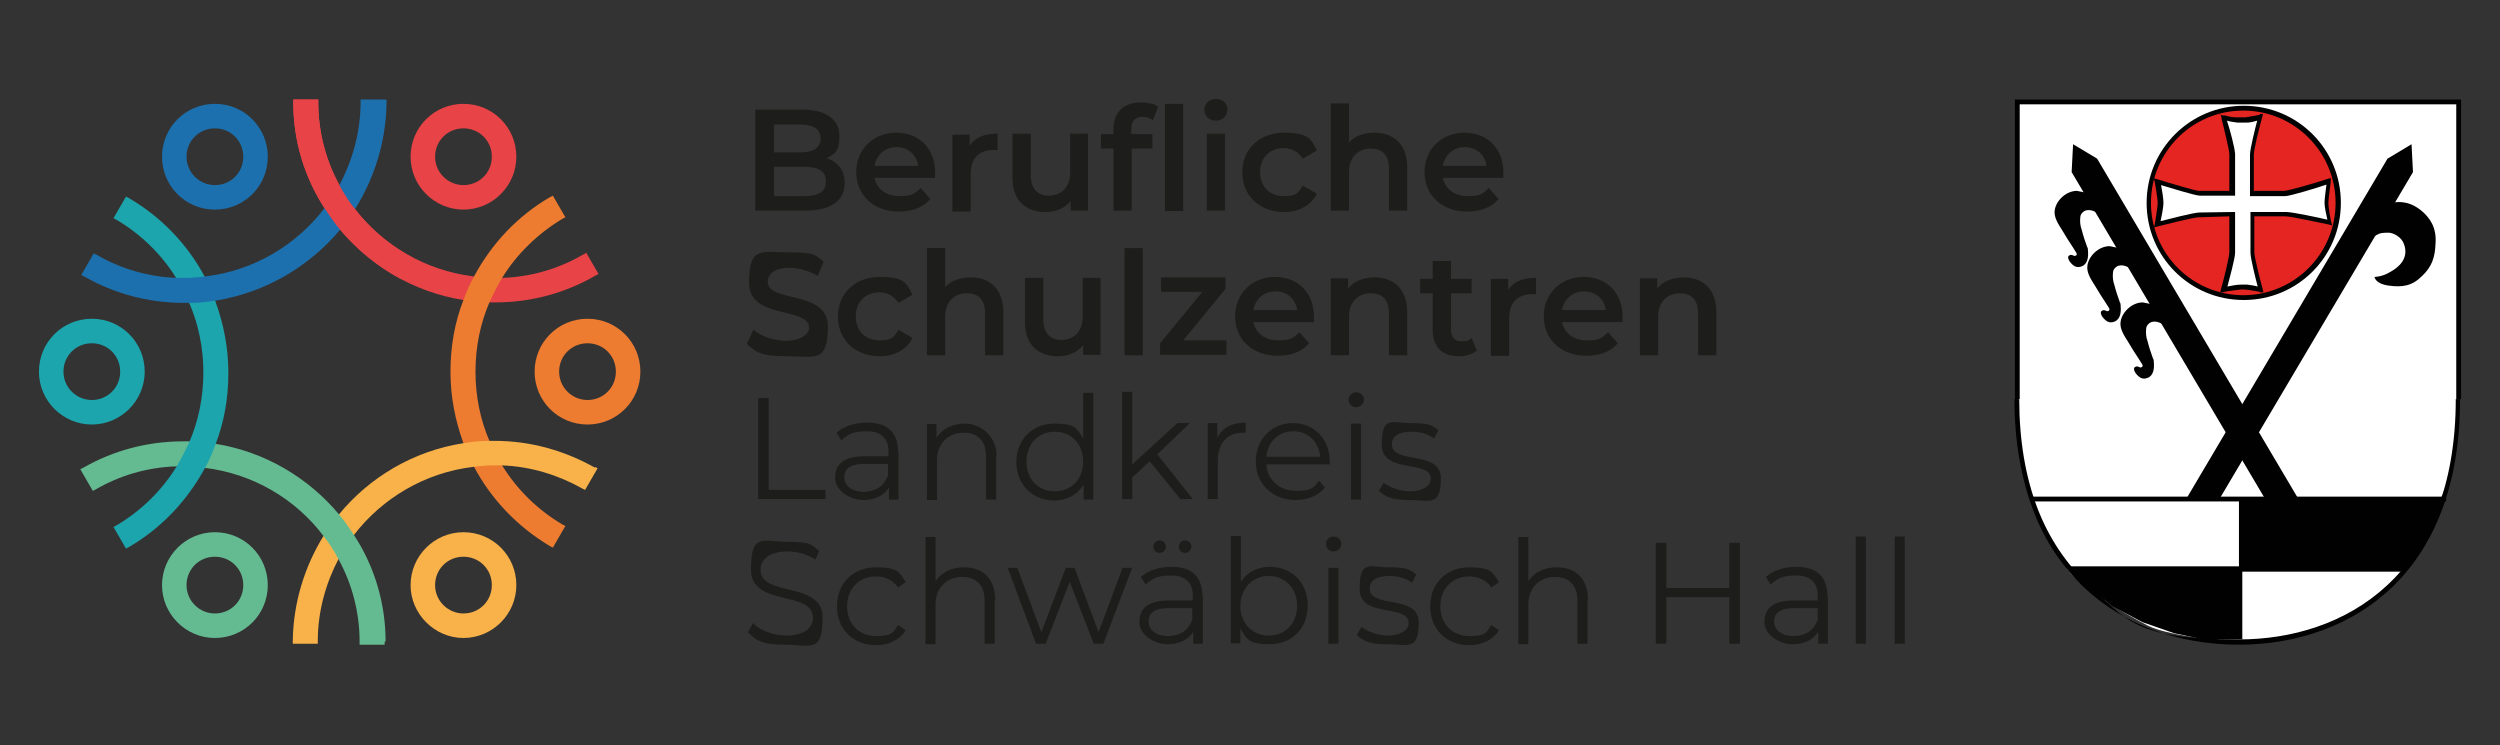
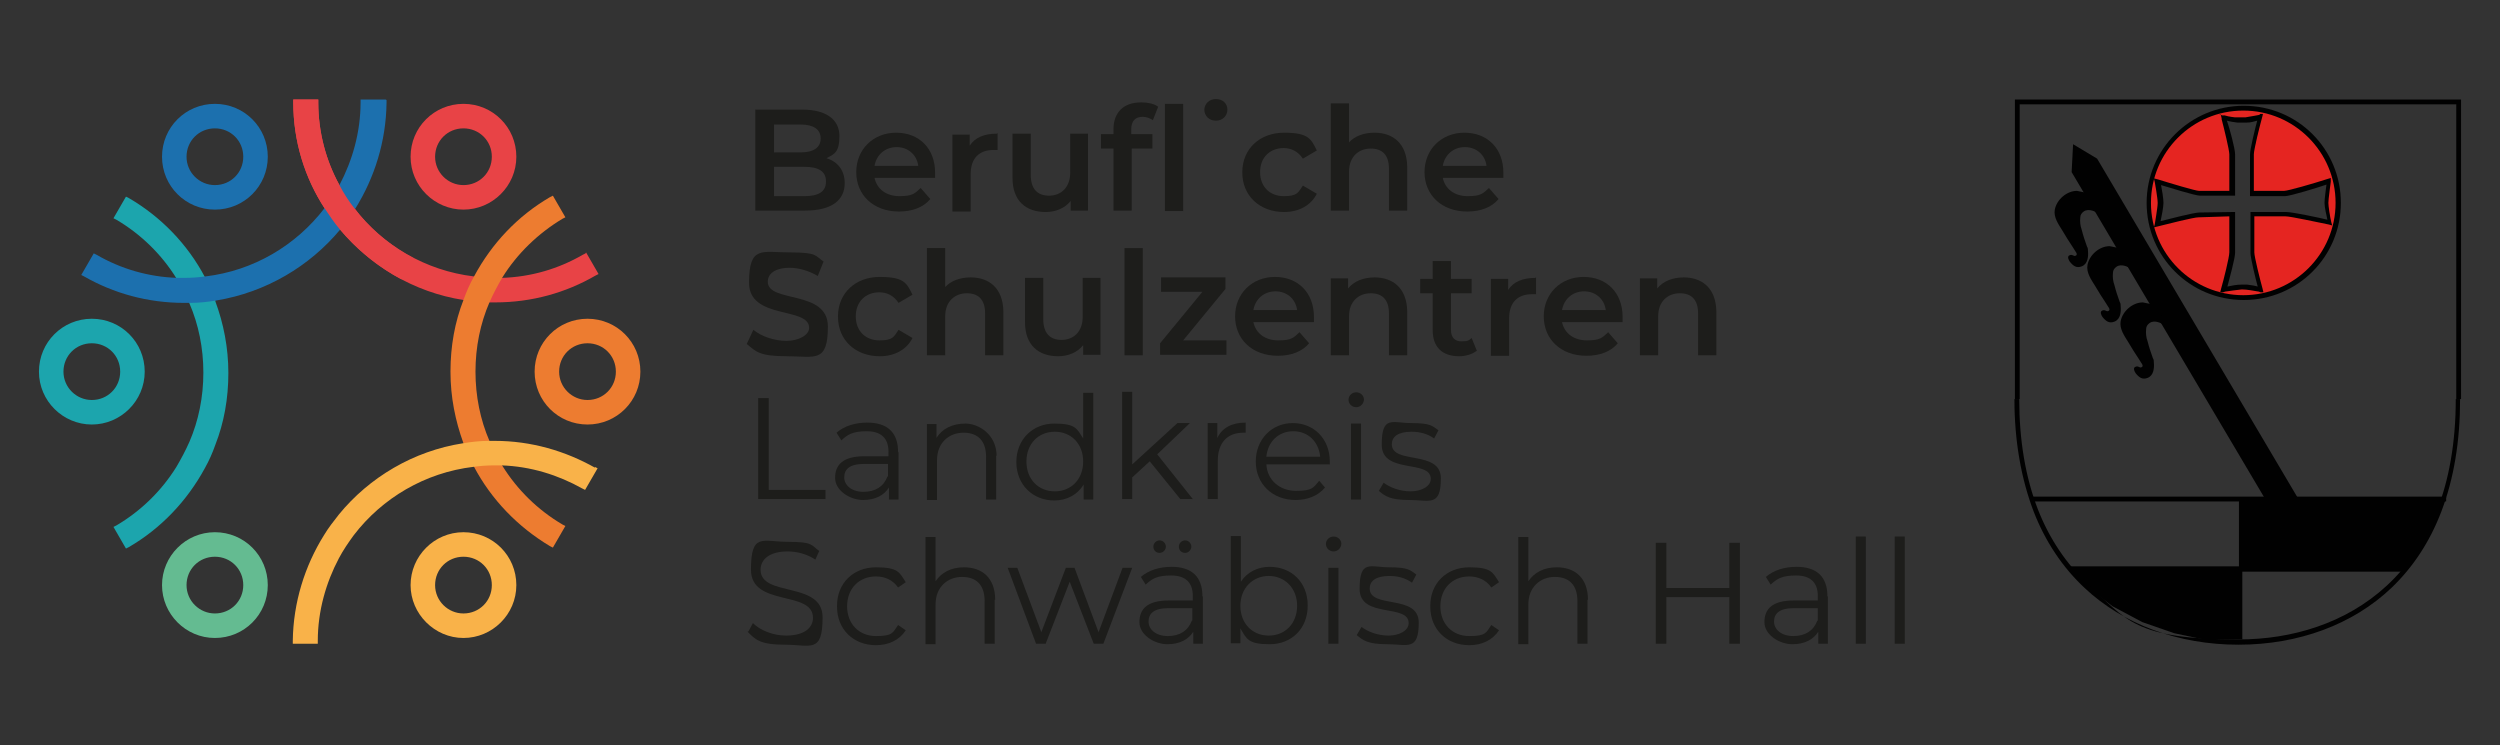
<svg xmlns="http://www.w3.org/2000/svg" version="1.1" id="Ebene_1" x="0px" y="0px" width="520px" height="155px" viewBox="0 0 520 155" style="enable-background:new 0 0 520 155;" xml:space="preserve">
  <rect x="0" y="0" width="520" height="155" fill="#333333" stroke="none" />
  <style type="text/css">
	.st0{fill:#E84346;}
	.st1{fill:#ED7C30;}
	.st2{fill:#F9B249;}
	.st3{fill:#64BB91;}
	.st4{fill:#1CA5AD;}
	.st5{fill:#1C70AE;}
	.st6{fill:#1D1D1B;}
	.st7{fill:#FFFFFF;}
	.st8{fill:#010101;}
	.st9{fill:#E52521;}
</style>
  <g>
    <g>
      <path class="st0" d="M96.4,21.6c-6.1,0-11,4.9-11,11s5,11,11,11s11-4.9,11-11S102.5,21.6,96.4,21.6z M96.4,38.5    c-3.2,0-5.9-2.6-5.9-5.9s2.6-5.9,5.9-5.9s5.9,2.6,5.9,5.9S99.7,38.5,96.4,38.5z" />
      <path class="st0" d="M121.8,52.7c-0.2,0.1-0.4,0.2-0.6,0.3c-5,2.9-10.7,4.6-16.8,4.8c-0.5,0-1,0-1.5,0c-1.5,0-2.9,0-4.3-0.3    c-10.1-1.2-19-6.5-24.9-14.2c-1.2-1.5-2.2-3.1-3.1-4.8c-2.8-5.1-4.4-11-4.4-17.2c0-0.1,0-0.2,0-0.3s0-0.2,0-0.3H61    c0,0.1,0,0.2,0,0.3s0,0.2,0,0.3c0,8.1,2.4,15.7,6.5,22c1,1.5,2,3,3.1,4.3c6.4,7.7,15.5,13.2,25.8,14.8c1.8,0.3,3.5,0.4,5.4,0.5    c0.4,0,0.8,0,1.2,0c7.6,0,14.7-2,20.9-5.6c0.2-0.1,0.4-0.2,0.6-0.3l-2.6-4.5L121.8,52.7z" />
      <path class="st1" d="M122.2,66.3c-6.1,0-11,4.9-11,11s4.9,11,11,11s11-4.9,11-11S128.3,66.3,122.2,66.3z M122.2,83.2    c-3.2,0-5.9-2.6-5.9-5.9s2.6-5.9,5.9-5.9s5.9,2.6,5.9,5.9S125.5,83.2,122.2,83.2z" />
      <path class="st1" d="M104.5,96.9c-1-1.6-1.9-3.4-2.7-5.2c-1.9-4.4-2.9-9.3-2.9-14.4s1-10,2.9-14.4c0.8-1.8,1.7-3.5,2.7-5.2    c3.1-5,7.5-9.2,12.5-12.2c0.2-0.1,0.4-0.2,0.6-0.3l-2.6-4.5c-0.2,0.1-0.4,0.2-0.6,0.3c-6.7,3.9-12.1,9.6-15.8,16.5    c-0.9,1.6-1.6,3.2-2.2,4.9c-1.8,4.6-2.7,9.6-2.7,14.9s1,10.2,2.7,14.9c0.6,1.7,1.4,3.3,2.2,4.9c3.6,6.8,9.1,12.5,15.8,16.5    c0.2,0.1,0.4,0.2,0.6,0.3l2.6-4.5c-0.2-0.1-0.4-0.2-0.6-0.3C111.9,106.1,107.6,101.9,104.5,96.9z" />
      <path class="st2" d="M96.4,110.7c-6.1,0-11,5-11,11s5,11,11,11s11-4.9,11-11S102.5,110.7,96.4,110.7z M96.4,127.6    c-3.2,0-5.9-2.6-5.9-5.9s2.6-5.9,5.9-5.9s5.9,2.6,5.9,5.9S99.7,127.6,96.4,127.6z" />
      <path class="st2" d="M123.8,97.3c-6.2-3.5-13.3-5.6-20.9-5.6s-0.8,0-1.2,0c-1.8,0-3.6,0.2-5.4,0.5C86,93.8,76.8,99.3,70.5,107    c-1.1,1.4-2.2,2.8-3.1,4.3c-4,6.4-6.4,14-6.5,22c0,0.1,0,0.2,0,0.3s0,0.2,0,0.3h5.2c0-0.1,0-0.2,0-0.3s0-0.2,0-0.3    c0-6.2,1.7-12.1,4.4-17.2c0.9-1.7,2-3.3,3.1-4.8c5.9-7.7,14.8-13,24.9-14.2c1.4-0.2,2.9-0.3,4.3-0.3s1,0,1.5,0    c6.1,0.2,11.8,2,16.8,4.8c0.2,0.1,0.4,0.2,0.6,0.3l2.6-4.5c-0.2-0.1-0.4-0.2-0.6-0.3L123.8,97.3z" />
      <path class="st3" d="M44.7,110.7c-6.1,0-11,5-11,11s4.9,11,11,11s11-4.9,11-11S50.8,110.7,44.7,110.7z M44.7,127.6    c-3.2,0-5.9-2.6-5.9-5.9s2.6-5.9,5.9-5.9s5.9,2.6,5.9,5.9S48,127.6,44.7,127.6z" />
-       <path class="st3" d="M80.2,133.4c0-8.1-2.4-15.7-6.5-22c-1-1.5-2-3-3.1-4.3C64.2,99.4,55.2,94,44.8,92.3c-1.7-0.3-3.5-0.5-5.4-0.5    c-0.4,0-0.9,0-1.3,0c-7.6,0-14.7,2-20.8,5.5c-0.2,0.1-0.4,0.2-0.6,0.3l2.6,4.5c0.2-0.1,0.4-0.2,0.6-0.3c5-2.9,10.7-4.6,16.8-4.8    c0.5,0,0.9,0,1.4,0c1.5,0,3,0,4.4,0.3c10.1,1.2,19,6.5,24.8,14.2c1.2,1.5,2.2,3.1,3.1,4.8c2.8,5.1,4.4,11,4.4,17.2    c0,0.1,0,0.2,0,0.3s0,0.2,0,0.3H80c0-0.1,0-0.2,0-0.3s0-0.2,0-0.3L80.2,133.4z" />
      <path class="st4" d="M19.1,66.3c-6.1,0-11,4.9-11,11s5,11,11,11s11-4.9,11-11S25.2,66.3,19.1,66.3z M19.1,83.2    c-3.2,0-5.9-2.6-5.9-5.9s2.6-5.9,5.9-5.9S25,74,25,77.3S22.4,83.2,19.1,83.2z" />
      <path class="st4" d="M44.8,62.5c-0.6-1.7-1.4-3.3-2.2-4.9c-3.6-6.8-9.1-12.5-15.8-16.4c-0.2-0.1-0.4-0.2-0.6-0.3l-2.6,4.5    c0.2,0.1,0.4,0.2,0.6,0.3c5.1,3,9.4,7.2,12.5,12.2c1,1.6,1.9,3.4,2.7,5.2c1.9,4.4,2.9,9.3,2.9,14.4s-1,10-2.9,14.4    c-0.8,1.8-1.7,3.5-2.7,5.2c-3.1,5-7.4,9.2-12.5,12.2c-0.2,0.1-0.4,0.2-0.6,0.3l2.6,4.5c0.2-0.1,0.4-0.2,0.6-0.3    c6.7-3.9,12.1-9.6,15.8-16.4c0.9-1.6,1.6-3.2,2.2-4.9c1.8-4.6,2.7-9.6,2.7-14.9s-1-10.3-2.7-14.9V62.5z" />
      <path class="st5" d="M44.7,21.6c-6.1,0-11,4.9-11,11s4.9,11,11,11s11-4.9,11-11S50.8,21.6,44.7,21.6z M44.7,38.5    c-3.2,0-5.9-2.6-5.9-5.9s2.6-5.9,5.9-5.9s5.9,2.6,5.9,5.9S48,38.5,44.7,38.5z" />
      <path class="st5" d="M80.2,20.7H75c0,0.1,0,0.2,0,0.3s0,0.2,0,0.3c0,6.2-1.7,12.1-4.4,17.2c-0.9,1.7-2,3.3-3.1,4.8    c-5.9,7.7-14.7,13-24.8,14.2c-1.5,0.2-2.9,0.3-4.4,0.3s-0.9,0-1.4,0c-6.1-0.2-11.8-1.9-16.8-4.8c-0.2-0.1-0.4-0.2-0.6-0.3    l-2.6,4.5c0.2,0.1,0.4,0.2,0.6,0.3C23.6,61,30.7,63,38.3,63s0.9,0,1.3,0c1.8,0,3.6-0.2,5.4-0.5c10.3-1.7,19.4-7.1,25.8-14.8    c1.1-1.4,2.2-2.8,3.1-4.3c4-6.4,6.4-14,6.5-22c0-0.1,0-0.2,0-0.3s0-0.2,0-0.3L80.2,20.7z" />
      <path class="st0" d="M86,53.7c-4.8-2.5-9.1-6.1-12.3-10.4c-1.2-1.5-2.2-3.1-3.1-4.8c-2.8-5.1-4.4-11-4.4-17.2c0-0.1,0-0.2,0-0.3    s0-0.2,0-0.3H61c0,0.1,0,0.2,0,0.3s0,0.2,0,0.3c0,8.1,2.4,15.7,6.5,22c1,1.5,2,3,3.1,4.3c3.6,4.3,8,7.9,12.9,10.5L86,53.7L86,53.7    z" />
    </g>
    <g>
      <path class="st6" d="M175.7,38.1c0,3.6-2.8,5.7-8.2,5.7h-10.4v-21h9.8c5,0,7.7,2.1,7.7,5.5s-1.1,3.8-2.7,4.6    C174.2,33.6,175.7,35.4,175.7,38.1L175.7,38.1z M161,25.9v5.8h5.5c2.7,0,4.2-1,4.2-2.9s-1.5-2.9-4.2-2.9L161,25.9L161,25.9z     M171.8,37.7c0-2.1-1.6-3-4.5-3H161v6.1h6.3c2.9,0,4.5-0.9,4.5-3V37.7z" />
      <path class="st6" d="M194.5,37h-12.6c0.5,2.3,2.4,3.8,5.2,3.8s3.2-0.6,4.4-1.7l2,2.3c-1.4,1.7-3.7,2.6-6.5,2.6    c-5.4,0-8.9-3.5-8.9-8.2s3.5-8.2,8.3-8.2s8.1,3.3,8.1,8.3S194.5,36.7,194.5,37L194.5,37z M181.9,34.5h9.1    c-0.3-2.3-2.1-3.9-4.5-3.9S182.3,32.2,181.9,34.5z" />
      <path class="st6" d="M207.5,27.6v3.6c-0.3,0-0.6,0-0.9,0c-2.9,0-4.7,1.7-4.7,5V44h-3.8V28h3.6v2.3c1.1-1.7,3-2.5,5.7-2.5    L207.5,27.6z" />
      <path class="st6" d="M226.3,27.8v16h-3.6v-2c-1.2,1.5-3.1,2.3-5.2,2.3c-4.1,0-6.9-2.3-6.9-7.1v-9.2h3.8v8.6c0,2.9,1.4,4.3,3.8,4.3    s4.4-1.6,4.4-4.8v-8.1H226.3L226.3,27.8z" />
      <path class="st6" d="M237.5,21.3c1.3,0,2.6,0.3,3.4,0.9l-1.1,2.8c-0.6-0.4-1.3-0.7-2.1-0.7c-1.6,0-2.4,0.9-2.4,2.6v1h4.4v3h-4.3    v12.9h-3.8V30.9H229v-3h2.6v-1c0-3.4,2-5.6,5.7-5.6L237.5,21.3z M246.1,21.6v22.3h-3.8V21.6H246.1z" />
-       <path class="st6" d="M250.5,22.9c0-1.3,1-2.3,2.4-2.3s2.4,0.9,2.4,2.2s-1,2.3-2.4,2.3s-2.4-1-2.4-2.3V22.9z M251,27.8h3.8v16H251    V27.8z" />
+       <path class="st6" d="M250.5,22.9c0-1.3,1-2.3,2.4-2.3s2.4,0.9,2.4,2.2s-1,2.3-2.4,2.3s-2.4-1-2.4-2.3V22.9z M251,27.8v16H251    V27.8z" />
      <path class="st6" d="M258.4,35.8c0-4.8,3.6-8.2,8.7-8.2s5.6,1.3,6.8,3.7L271,33c-1-1.5-2.4-2.2-4-2.2c-2.8,0-4.9,1.9-4.9,5    s2.1,5,4.9,5s3-0.7,4-2.2l2.9,1.7c-1.2,2.4-3.7,3.8-6.8,3.8c-5.1,0-8.7-3.4-8.7-8.2V35.8z" />
      <path class="st6" d="M292.7,34.6v9.2h-3.8v-8.7c0-2.9-1.4-4.2-3.8-4.2s-4.5,1.6-4.5,4.8v8.1h-3.8V21.5h3.8v8.1    c1.2-1.3,3.1-2,5.3-2C289.7,27.6,292.6,29.8,292.7,34.6L292.7,34.6z" />
      <path class="st6" d="M312.7,37h-12.6c0.5,2.3,2.4,3.8,5.2,3.8s3.2-0.6,4.4-1.7l2,2.3c-1.4,1.7-3.7,2.6-6.5,2.6    c-5.4,0-8.9-3.5-8.9-8.2s3.5-8.2,8.3-8.2s8.1,3.3,8.1,8.3S312.7,36.7,312.7,37L312.7,37z M300.1,34.5h9.1    c-0.3-2.3-2.1-3.9-4.5-3.9S300.5,32.2,300.1,34.5z" />
      <path class="st6" d="M155.3,71.6l1.4-3c1.7,1.4,4.4,2.3,6.9,2.3s4.7-1.2,4.7-2.7c0-4.5-12.5-1.6-12.5-9.4s2.7-6.3,8.5-6.3    s5.2,0.7,7,1.9l-1.2,3c-1.9-1.1-4-1.7-5.8-1.7c-3.2,0-4.6,1.3-4.6,2.9c0,4.5,12.5,1.6,12.5,9.3s-2.7,6.2-8.5,6.2s-6.5-1-8.3-2.5    H155.3z" />
      <path class="st6" d="M174.3,65.8c0-4.8,3.6-8.2,8.7-8.2s5.6,1.3,6.8,3.7l-2.9,1.7c-1-1.5-2.4-2.2-4-2.2c-2.8,0-4.9,1.9-4.9,5    s2.1,5,4.9,5s3-0.7,4-2.2l2.9,1.7c-1.2,2.4-3.7,3.8-6.8,3.8c-5.1,0-8.7-3.4-8.7-8.2V65.8z" />
      <path class="st6" d="M208.7,64.7v9.2h-3.8v-8.7c0-2.9-1.4-4.2-3.8-4.2s-4.5,1.6-4.5,4.8v8.1h-3.8V51.6h3.8v8.1    c1.2-1.3,3.1-2,5.3-2C205.7,57.7,208.6,59.9,208.7,64.7L208.7,64.7z" />
      <path class="st6" d="M228.9,57.8v16h-3.6v-2c-1.2,1.5-3.1,2.3-5.2,2.3c-4.1,0-6.9-2.3-6.9-7.1v-9.2h3.8v8.6c0,2.9,1.4,4.3,3.8,4.3    s4.4-1.6,4.4-4.8v-8.1H228.9L228.9,57.8z" />
      <path class="st6" d="M233.9,51.6h3.8v22.3h-3.8V51.6z" />
      <path class="st6" d="M255.1,70.8v3h-13.8v-2.4l8.8-10.7h-8.6v-3h13.4v2.4l-8.8,10.7h9.1H255.1z" />
      <path class="st6" d="M273.3,67h-12.6c0.5,2.3,2.4,3.8,5.2,3.8s3.2-0.6,4.4-1.7l2,2.3c-1.4,1.7-3.7,2.6-6.5,2.6    c-5.4,0-8.9-3.5-8.9-8.2s3.5-8.2,8.3-8.2s8.1,3.3,8.1,8.3S273.3,66.7,273.3,67L273.3,67z M260.7,64.5h9.1    c-0.3-2.3-2.1-3.9-4.5-3.9S261.1,62.2,260.7,64.5z" />
      <path class="st6" d="M292.7,64.7v9.2h-3.8v-8.7c0-2.9-1.4-4.2-3.8-4.2s-4.5,1.6-4.5,4.8v8.1h-3.8v-16h3.6V60    c1.2-1.5,3.2-2.3,5.5-2.3C289.7,57.7,292.6,59.9,292.7,64.7L292.7,64.7z" />
      <path class="st6" d="M307.1,73c-0.9,0.7-2.3,1.1-3.6,1.1c-3.5,0-5.5-1.9-5.5-5.4V61h-2.6v-3h2.6v-3.7h3.8V58h4.3v3h-4.3v7.6    c0,1.6,0.8,2.4,2.2,2.4s1.5-0.2,2.1-0.7l1.1,2.7L307.1,73z" />
      <path class="st6" d="M319.5,57.6v3.6c-0.3,0-0.6,0-0.9,0c-2.9,0-4.7,1.7-4.7,5V74h-3.8V58h3.6v2.3c1.1-1.7,3-2.5,5.7-2.5    L319.5,57.6z" />
      <path class="st6" d="M337.5,67h-12.6c0.5,2.3,2.4,3.8,5.2,3.8s3.2-0.6,4.4-1.7l2,2.3c-1.4,1.7-3.7,2.6-6.5,2.6    c-5.4,0-8.9-3.5-8.9-8.2s3.5-8.2,8.3-8.2s8.1,3.3,8.1,8.3S337.5,66.7,337.5,67L337.5,67z M324.9,64.5h9.1    c-0.3-2.3-2.1-3.9-4.5-3.9S325.3,62.2,324.9,64.5z" />
      <path class="st6" d="M357,64.7v9.2h-3.8v-8.7c0-2.9-1.4-4.2-3.8-4.2s-4.5,1.6-4.5,4.8v8.1h-3.8v-16h3.6V60    c1.2-1.5,3.2-2.3,5.5-2.3C354,57.7,356.9,59.9,357,64.7L357,64.7z" />
      <path class="st6" d="M157.7,82.8h2.2v19.1h11.8v1.9h-14V82.8z" />
      <path class="st6" d="M186.9,94.1v9.8h-2v-2.5c-1,1.6-2.8,2.6-5.4,2.6s-5.8-1.9-5.8-4.6s1.6-4.5,6.1-4.5h5v-1    c0-2.7-1.5-4.2-4.5-4.2s-4,0.7-5.3,1.9l-1-1.6c1.6-1.4,3.9-2.1,6.4-2.1c4.1,0,6.4,2,6.4,6.1L186.9,94.1z M184.7,99.1v-2.6h-5    c-3.1,0-4.1,1.2-4.1,2.8s1.5,3,4,3s4.2-1.1,5-3.2H184.7z" />
      <path class="st6" d="M207.2,94.7v9.2h-2.1V95c0-3.3-1.7-5-4.7-5s-5.5,2.1-5.5,5.7v8.3h-2.1V88.2h2v2.9c1.1-1.9,3.3-3,6-3    s6.5,2.2,6.5,6.8L207.2,94.7z" />
      <path class="st6" d="M227.4,81.6v22.3h-2v-3.1c-1.3,2.1-3.5,3.3-6.1,3.3c-4.5,0-7.9-3.3-7.9-8s3.4-8,7.9-8s4.7,1.1,6,3.1v-9.5h2.1    V81.6z M225.3,96c0-3.7-2.5-6.2-5.9-6.2s-5.9,2.5-5.9,6.2s2.5,6.2,5.9,6.2S225.3,99.7,225.3,96z" />
      <path class="st6" d="M239.2,95.9l-3.7,3.4v4.5h-2.1V81.5h2.1v15.1l9.4-8.6h2.6l-6.8,6.5l7.4,9.3h-2.6l-6.4-7.9H239.2z" />
      <path class="st6" d="M259.1,87.9V90c-0.2,0-0.4,0-0.5,0c-3.3,0-5.3,2.1-5.3,5.8v8h-2.1V88h2v3.1C254.2,89,256.2,87.9,259.1,87.9    L259.1,87.9z" />
      <path class="st6" d="M276.6,96.6h-13.2c0.2,3.3,2.8,5.5,6.2,5.5s3.6-0.7,4.8-2.1l1.2,1.4c-1.4,1.7-3.6,2.6-6.1,2.6    c-4.9,0-8.3-3.4-8.3-8s3.3-8,7.7-8s7.7,3.3,7.7,8S276.6,96.4,276.6,96.6L276.6,96.6z M263.4,95h11.2c-0.3-3.1-2.5-5.3-5.6-5.3    S263.7,91.9,263.4,95z" />
      <path class="st6" d="M280.5,83.1c0-0.8,0.7-1.5,1.6-1.5s1.6,0.7,1.6,1.5s-0.7,1.6-1.6,1.6s-1.6-0.7-1.6-1.5V83.1z M281,88.1h2.1    v15.8H281V88.1z" />
      <path class="st6" d="M286.8,102.1l1-1.7c1.3,1,3.4,1.8,5.6,1.8s4.2-1,4.2-2.6c0-4.1-10.2-0.9-10.2-7.1s2.2-4.5,6.2-4.5    s4.3,0.6,5.6,1.5l-0.9,1.7c-1.4-1-3-1.4-4.7-1.4c-2.9,0-4.1,1.1-4.1,2.6c0,4.3,10.2,1.1,10.2,7.1s-2.4,4.5-6.5,4.5    S288.1,103.2,286.8,102.1L286.8,102.1z" />
      <path class="st6" d="M155.7,131.3l0.9-1.7c1.5,1.5,4.2,2.6,6.9,2.6c3.9,0,5.6-1.7,5.6-3.7c0-5.8-12.9-2.2-12.9-10s2.4-5.8,7.7-5.8    s4.8,0.7,6.5,1.9l-0.8,1.8c-1.8-1.2-3.9-1.7-5.8-1.7c-3.8,0-5.6,1.7-5.6,3.8c0,5.8,12.9,2.3,12.9,9.9c0,7.6-2.5,5.7-7.8,5.7    s-6.2-1.1-7.8-2.7L155.7,131.3z" />
      <path class="st6" d="M174.1,126c0-4.7,3.4-8,8.1-8s4.9,1.1,6.2,3.1l-1.6,1.1c-1.1-1.6-2.8-2.3-4.6-2.3c-3.5,0-6,2.5-6,6.2    c0,3.7,2.5,6.2,6,6.2s3.5-0.7,4.6-2.3l1.6,1.1c-1.3,2-3.5,3.1-6.2,3.1c-4.7,0-8.1-3.3-8.1-8V126z" />
      <path class="st6" d="M206.9,124.7v9.2h-2.1V125c0-3.3-1.7-5-4.7-5s-5.5,2.1-5.5,5.7v8.3h-2.1v-22.3h2.1v9.2    c1.2-1.8,3.2-2.9,5.9-2.9c3.8,0,6.5,2.2,6.5,6.8L206.9,124.7z" />
      <path class="st6" d="M235.5,118.1l-6,15.8h-2l-5-12.9l-5,12.9h-2l-5.9-15.8h2l5,13.4l5.1-13.4h1.8l5,13.4l5-13.4H235.5z" />
      <path class="st6" d="M250.2,124.1v9.8h-2v-2.5c-1,1.6-2.8,2.6-5.4,2.6s-5.8-1.9-5.8-4.6c0-2.7,1.6-4.5,6.1-4.5h5v-1    c0-2.7-1.5-4.2-4.5-4.2s-4,0.7-5.3,1.9l-1-1.6c1.6-1.4,3.9-2.1,6.4-2.1c4.1,0,6.4,2,6.4,6.1L250.2,124.1z M248,129.1v-2.6h-5    c-3.1,0-4.1,1.2-4.1,2.8c0,1.6,1.5,3,4,3s4.2-1.1,5-3.2H248z M239.9,113.7c0-0.7,0.6-1.3,1.3-1.3s1.3,0.6,1.3,1.3    s-0.6,1.3-1.3,1.3S239.9,114.5,239.9,113.7z M245.2,113.7c0-0.7,0.6-1.3,1.3-1.3s1.3,0.6,1.3,1.3s-0.6,1.3-1.3,1.3    S245.2,114.5,245.2,113.7z" />
      <path class="st6" d="M272,126c0,4.8-3.4,8-7.9,8s-4.8-1.1-6.1-3.3v3.1h-2v-22.3h2.1v9.5c1.3-2,3.5-3.1,6-3.1c4.5,0,7.9,3.2,7.9,8    V126z M269.8,126c0-3.7-2.6-6.2-5.9-6.2s-5.9,2.5-5.9,6.2c0,3.7,2.5,6.2,5.9,6.2S269.8,129.7,269.8,126z" />
      <path class="st6" d="M275.8,113.1c0-0.8,0.7-1.5,1.6-1.5s1.6,0.7,1.6,1.5s-0.7,1.6-1.6,1.6s-1.6-0.7-1.6-1.5V113.1z M276.3,118.1    h2.1v15.8h-2.1V118.1z" />
      <path class="st6" d="M282.2,132.1l1-1.7c1.3,1,3.4,1.8,5.6,1.8s4.2-1,4.2-2.6c0-4.1-10.2-0.9-10.2-7.1c0-6.2,2.2-4.5,6.2-4.5    s4.3,0.6,5.6,1.5l-0.9,1.7c-1.4-1-3-1.4-4.7-1.4c-2.9,0-4.1,1.1-4.1,2.6c0,4.3,10.2,1.1,10.2,7.1c0,6-2.4,4.5-6.5,4.5    S283.5,133.2,282.2,132.1L282.2,132.1z" />
      <path class="st6" d="M297.5,126c0-4.7,3.4-8,8.1-8s4.9,1.1,6.2,3.1l-1.6,1.1c-1.1-1.6-2.8-2.3-4.6-2.3c-3.5,0-6,2.5-6,6.2    c0,3.7,2.5,6.2,6,6.2s3.5-0.7,4.6-2.3l1.6,1.1c-1.3,2-3.5,3.1-6.2,3.1c-4.7,0-8.1-3.3-8.1-8V126z" />
      <path class="st6" d="M330.2,124.7v9.2h-2.1V125c0-3.3-1.7-5-4.7-5s-5.5,2.1-5.5,5.7v8.3h-2.1v-22.3h2.1v9.2    c1.2-1.8,3.2-2.9,5.9-2.9c3.8,0,6.5,2.2,6.5,6.8L330.2,124.7z" />
      <path class="st6" d="M361.9,112.9v21h-2.2v-9.7h-13.1v9.7h-2.2v-21h2.2v9.4h13.1v-9.4H361.9z" />
      <path class="st6" d="M380.2,124.1v9.8h-2v-2.5c-1,1.6-2.8,2.6-5.4,2.6s-5.8-1.9-5.8-4.6c0-2.7,1.6-4.5,6.1-4.5h5v-1    c0-2.7-1.5-4.2-4.5-4.2s-4,0.7-5.3,1.9l-1-1.6c1.6-1.4,3.9-2.1,6.4-2.1c4.1,0,6.4,2,6.4,6.1L380.2,124.1z M378.1,129.1v-2.6h-5    c-3.1,0-4.1,1.2-4.1,2.8c0,1.6,1.5,3,4,3s4.2-1.1,5-3.2H378.1z" />
      <path class="st6" d="M386,111.6h2.1v22.3H386V111.6z" />
      <path class="st6" d="M394.1,111.6h2.1v22.3h-2.1V111.6z" />
    </g>
    <g>
-       <path id="path2491" class="st7" d="M419.5,21.2h91.8v64.1c0,0-0.8,12.3-1.8,14s-5.1,15.5-11.3,21.4s-11,7.8-14.1,9.3    c-3.2,1.5-10,3.4-17.9,3.6c-1.9,0-14.8-1.2-19.3-3.4s-14-8-16.6-11.4s-6.6-10.3-8.6-18.1s-1.9-13.6-2.1-15.3    C419.4,83.7,419.5,21.2,419.5,21.2" />
      <path id="path2503" class="st8" d="M505.2,111.7l-5.2,7.2h-34.3v-15.2h43l-3.5,8.1V111.7z" />
      <path id="path2507" class="st8" d="M434.6,122.4l4.8,3.7l6.2,3.3l6.6,2.3l6.1,1.3h8.1v-15.2h-36.1L434.6,122.4L434.6,122.4z" />
      <path id="path2509" class="st8" d="M422.7,104.3h86.1v-1h-86.1V104.3z" />
      <path id="path2521" class="st8" d="M510.8,83c0,36.9-23.3,50-45.1,50s-23.4-4.1-31.4-11.5c-4.5-4.2-8-9.4-10.4-15.5    c-2.6-6.7-3.9-14.4-3.9-23h-1c0,8.7,1.4,16.6,4,23.4c2.4,6.2,6,11.6,10.6,15.9c8.1,7.6,19.5,11.8,32,11.8s23.8-4.2,31.8-11.8    c4.5-4.3,8-9.6,10.4-15.9c2.6-6.8,3.9-14.6,3.9-23.4h-1H510.8z" />
      <path id="path2525" class="st8" d="M420.1,83V21.2l-0.5,0.5h91.8l-0.5-0.5V83h1V20.7h-92.8V83H420.1z" />
      <path id="path2537" class="st9" d="M466.7,22.5c-10.9,0-19.6,8.8-19.6,19.6c0,10.9,8.8,19.7,19.6,19.7s19.6-8.9,19.6-19.7    S477.5,22.5,466.7,22.5z M462.6,24.5l3.5,0.6l4.2-0.6l-1.7,7.5v8.3h6.8l9.2-2.5l-0.5,4.4l0.7,4.2l-8.9-1.8h-7.3v8l1.9,7.8    l-3.7-0.6l-4.2,0.5l1.7-7.2v-8.5l-7.3,0.2l-8.3,1.9l0.6-4.4l-0.6-4.4l8.2,2.4h7.4v-8L462.6,24.5L462.6,24.5z" />
      <path id="path2541" class="st8" d="M485.8,42.2c0,10.6-8.6,19.2-19.2,19.2s-19.2-8.6-19.2-19.2S456,23,466.6,23    S485.8,31.6,485.8,42.2 M466.7,22c-11.1,0-20.2,9-20.2,20.2s9,20.2,20.2,20.2s20.2-9,20.2-20.2S477.9,22,466.7,22" />
      <path id="path2557" class="st8" d="M461.9,23.8l0.2,0.8v0.2c0.5,1.9,1.6,6.4,1.6,7.3v7.6h-6.3c-0.7,0-5.7-1.5-8.6-2.4l-0.8-0.2    l0.2,0.8c0,0,0.6,3.3,0.6,4.3s-0.6,4.3-0.6,4.4l-0.2,0.7l0.8-0.2c2-0.5,7.5-1.9,8.5-1.9s0,0,0.1,0c1,0,5.5-0.2,6.3-0.2v7.5    c0,1-1.2,5.8-1.7,7.5l-0.2,0.8h0.6c0-0.1,0,0,0,0s0.5-0.2,0.8-0.2c0.7-0.1,2-0.3,3.1-0.4c1.1,0,2.6,0.3,3.2,0.4    c0.3,0,0.7,0.2,0.7,0.2l0,0h0.6l-0.2-0.8c-0.5-1.8-1.7-6.6-1.7-7.5V45h6.5c1.1,0,6.9,1.3,9,1.7l0.7,0.2l-0.2-0.7    c-0.2-0.8-0.6-3.2-0.6-4s0.5-4.3,0.5-4.4V37c0.1,0-0.6,0.2-0.6,0.2c-3.1,1-8.3,2.5-9.1,2.5h-6.3v-7.6c0-1,1.2-5.8,1.7-7.6l0.2-0.8    h-0.6c0,0.1-0.2,0.2-0.2,0.2l0,0c0,0-1.5,0.3-2.8,0.5c-0.2,0-0.4,0-0.6,0c-0.3,0-0.7,0-1.1,0c-0.2,0-0.3,0-0.6,0    c-1-0.1-1.8-0.3-2.1-0.4h-0.3h-0.2l-0.6-0.2L461.9,23.8z M463.2,25.1c0.7,0.2,1.4,0.3,2.2,0.4c0,0,0,0,0.1,0c0.4,0,0.9,0,1.2,0    c0.2,0,0.4,0,0.6,0l0,0l0,0c0.8,0,1.5-0.2,2.2-0.4c-0.4,1.5-1.5,5.9-1.5,7.1v8.6h7.3c1,0,6.9-1.8,8.6-2.4    c-0.1,0.9-0.4,2.9-0.4,3.8c0,0.9,0.4,2.6,0.6,3.5c-1.6-0.4-7.3-1.6-8.5-1.6h-7.5v8.5c0,1.1,1.1,5.5,1.5,7    c-0.7-0.2-1.4-0.3-2.2-0.4c-0.5,0-0.9,0-1.2,0c-0.9,0-2,0.2-2.9,0.4c0.4-1.5,1.6-5.9,1.6-7v-8.5h-0.5h-0.2c-0.6,0-5.5,0.1-6.7,0.1    s-6.5,1.4-8.1,1.8c0.2-0.9,0.6-2.9,0.6-3.8c0-0.9-0.3-2.7-0.5-3.7c1.7,0.5,7.1,2.2,8.1,2.2h7.3v-8.6    C464.9,30.9,463.7,26.5,463.2,25.1L463.2,25.1z" />
-       <path id="path2573" class="st8" d="M454.9,103.5L496.6,33l5-3l0.3,5.8l-40.2,67.9L454.9,103.5z" />
-       <path id="path2585" class="st8" d="M497.8,42.1c0.6,0,2.9-0.6,5.7,1.6c2,1.6,3.3,3.7,3.1,6.8c-0.1,3.1-0.8,5-2.8,6.9    c-2.1,2.1-4.1,2.4-7,2c-2.8-0.4-2.9-1.8-2.9-1.8s1.6,0,3.2-1c1.7-0.9,4.1-2.8,2.9-5.9c-0.5-1.4-2.2-2.3-3.2-2.3    c-2.1,0-2,0.3-3.3,0.9c-1.2,0.6,4.1-7.4,4.1-7.4" />
      <path id="path2589" class="st8" d="M477.9,103.5L436.2,33l-5-3l-0.3,5.8l40.2,67.9L477.9,103.5z" />
      <path id="path2601" class="st8" d="M433.5,40c-0.5-0.1-1-0.2-1.5-0.3c-2.1,0-4.2,1.8-4.6,3.9c-0.3,1.6,0.8,3.1,1.6,4.4    c0.7,1.2,1.4,2.3,2.2,3.5c0.2,0.3,0.3,0.5,0.5,0.8c0,0,0.6,0.7,0,0.9c-0.4,0.2-0.7-0.5-1.4,0c-0.3,0.3,0,0.9,0.2,1.2    c0.3,0.4,0.7,0.8,1.1,1c0.4,0.2,0.9,0.2,1.4,0c1.3-0.5,1.4-2.1,1.3-3.2c0-0.3,0-0.6-0.2-0.9c-0.4-1.1-0.8-2.3-1.1-3.5    c-0.3-0.8-0.4-1.7-0.3-2.6c0-0.5,0.3-0.9,0.7-1.2c1.1-0.8,2.7,0.2,2.7,0.2l0.5-1l-3.1-3.4L433.5,40z M440.3,51.5    c-0.5-0.1-1-0.2-1.5-0.3c-2.1,0-4.2,1.8-4.6,3.9c-0.3,1.6,0.8,3.1,1.6,4.4c0.7,1.2,1.4,2.3,2.2,3.5c0.2,0.3,0.3,0.5,0.5,0.8    c0,0,0.6,0.7,0,0.9c-0.4,0.2-0.7-0.5-1.4,0c-0.3,0.3,0,0.9,0.2,1.2c0.3,0.4,0.7,0.8,1.1,1c0.4,0.2,0.9,0.2,1.4,0    c1.3-0.5,1.4-2.1,1.3-3.2c0-0.3,0-0.6-0.2-0.9c-0.4-1.1-0.8-2.3-1.1-3.5c-0.3-0.8-0.4-1.7-0.3-2.6c0-0.5,0.3-0.9,0.7-1.2    c1.1-0.8,2.7,0.2,2.7,0.2l0.5-1l-3.1-3.4L440.3,51.5z M447.2,63.2c-0.5-0.1-1-0.2-1.5-0.3c-2.1,0-4.2,1.8-4.6,3.9    c-0.3,1.6,0.8,3.1,1.6,4.4c0.7,1.2,1.4,2.3,2.2,3.5c0.2,0.3,0.3,0.5,0.5,0.8c0,0,0.6,0.7,0,0.9c-0.4,0.2-0.7-0.5-1.4,0    c-0.3,0.3,0,0.9,0.2,1.2c0.3,0.4,0.7,0.8,1.1,1c0.4,0.2,0.9,0.2,1.4,0c1.3-0.5,1.4-2.1,1.3-3.2c0-0.3,0-0.6-0.2-0.9    c-0.4-1.1-0.8-2.3-1.1-3.5c-0.3-0.8-0.4-1.7-0.3-2.6c0-0.5,0.3-0.9,0.7-1.2c1.1-0.8,2.7,0.2,2.7,0.2l0.5-1l-3.1-3.4L447.2,63.2z" />
    </g>
  </g>
</svg>